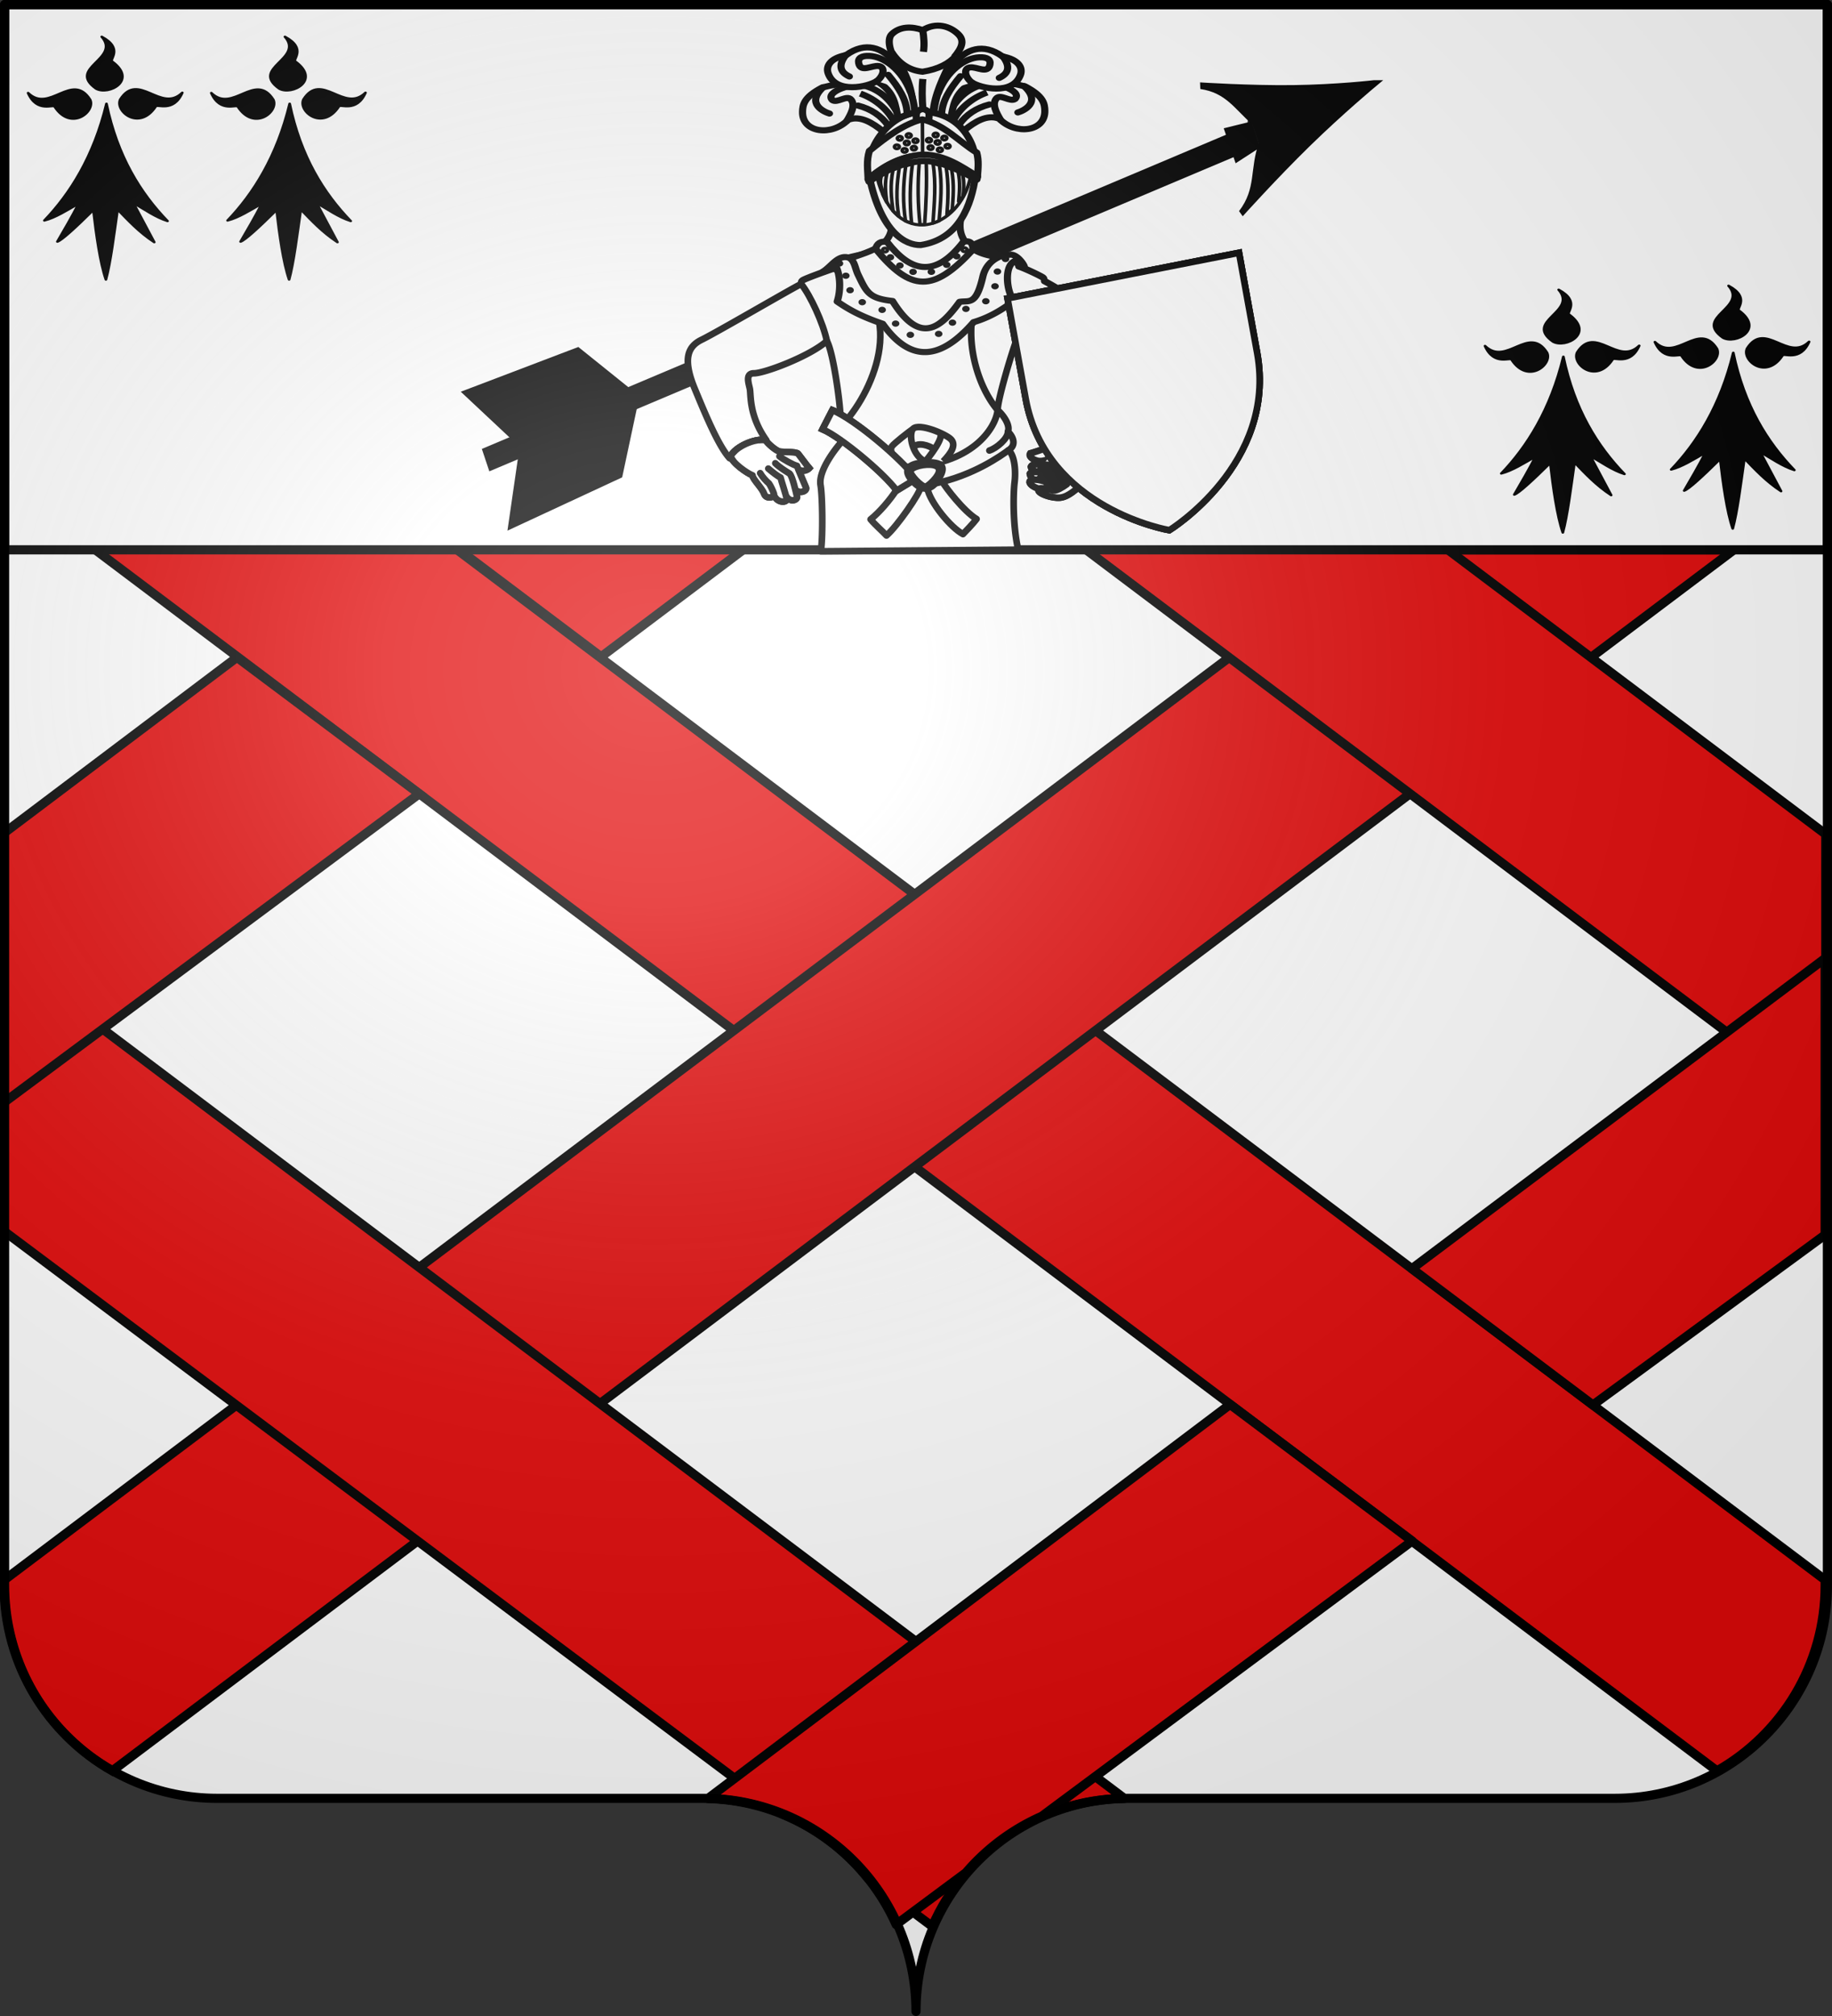
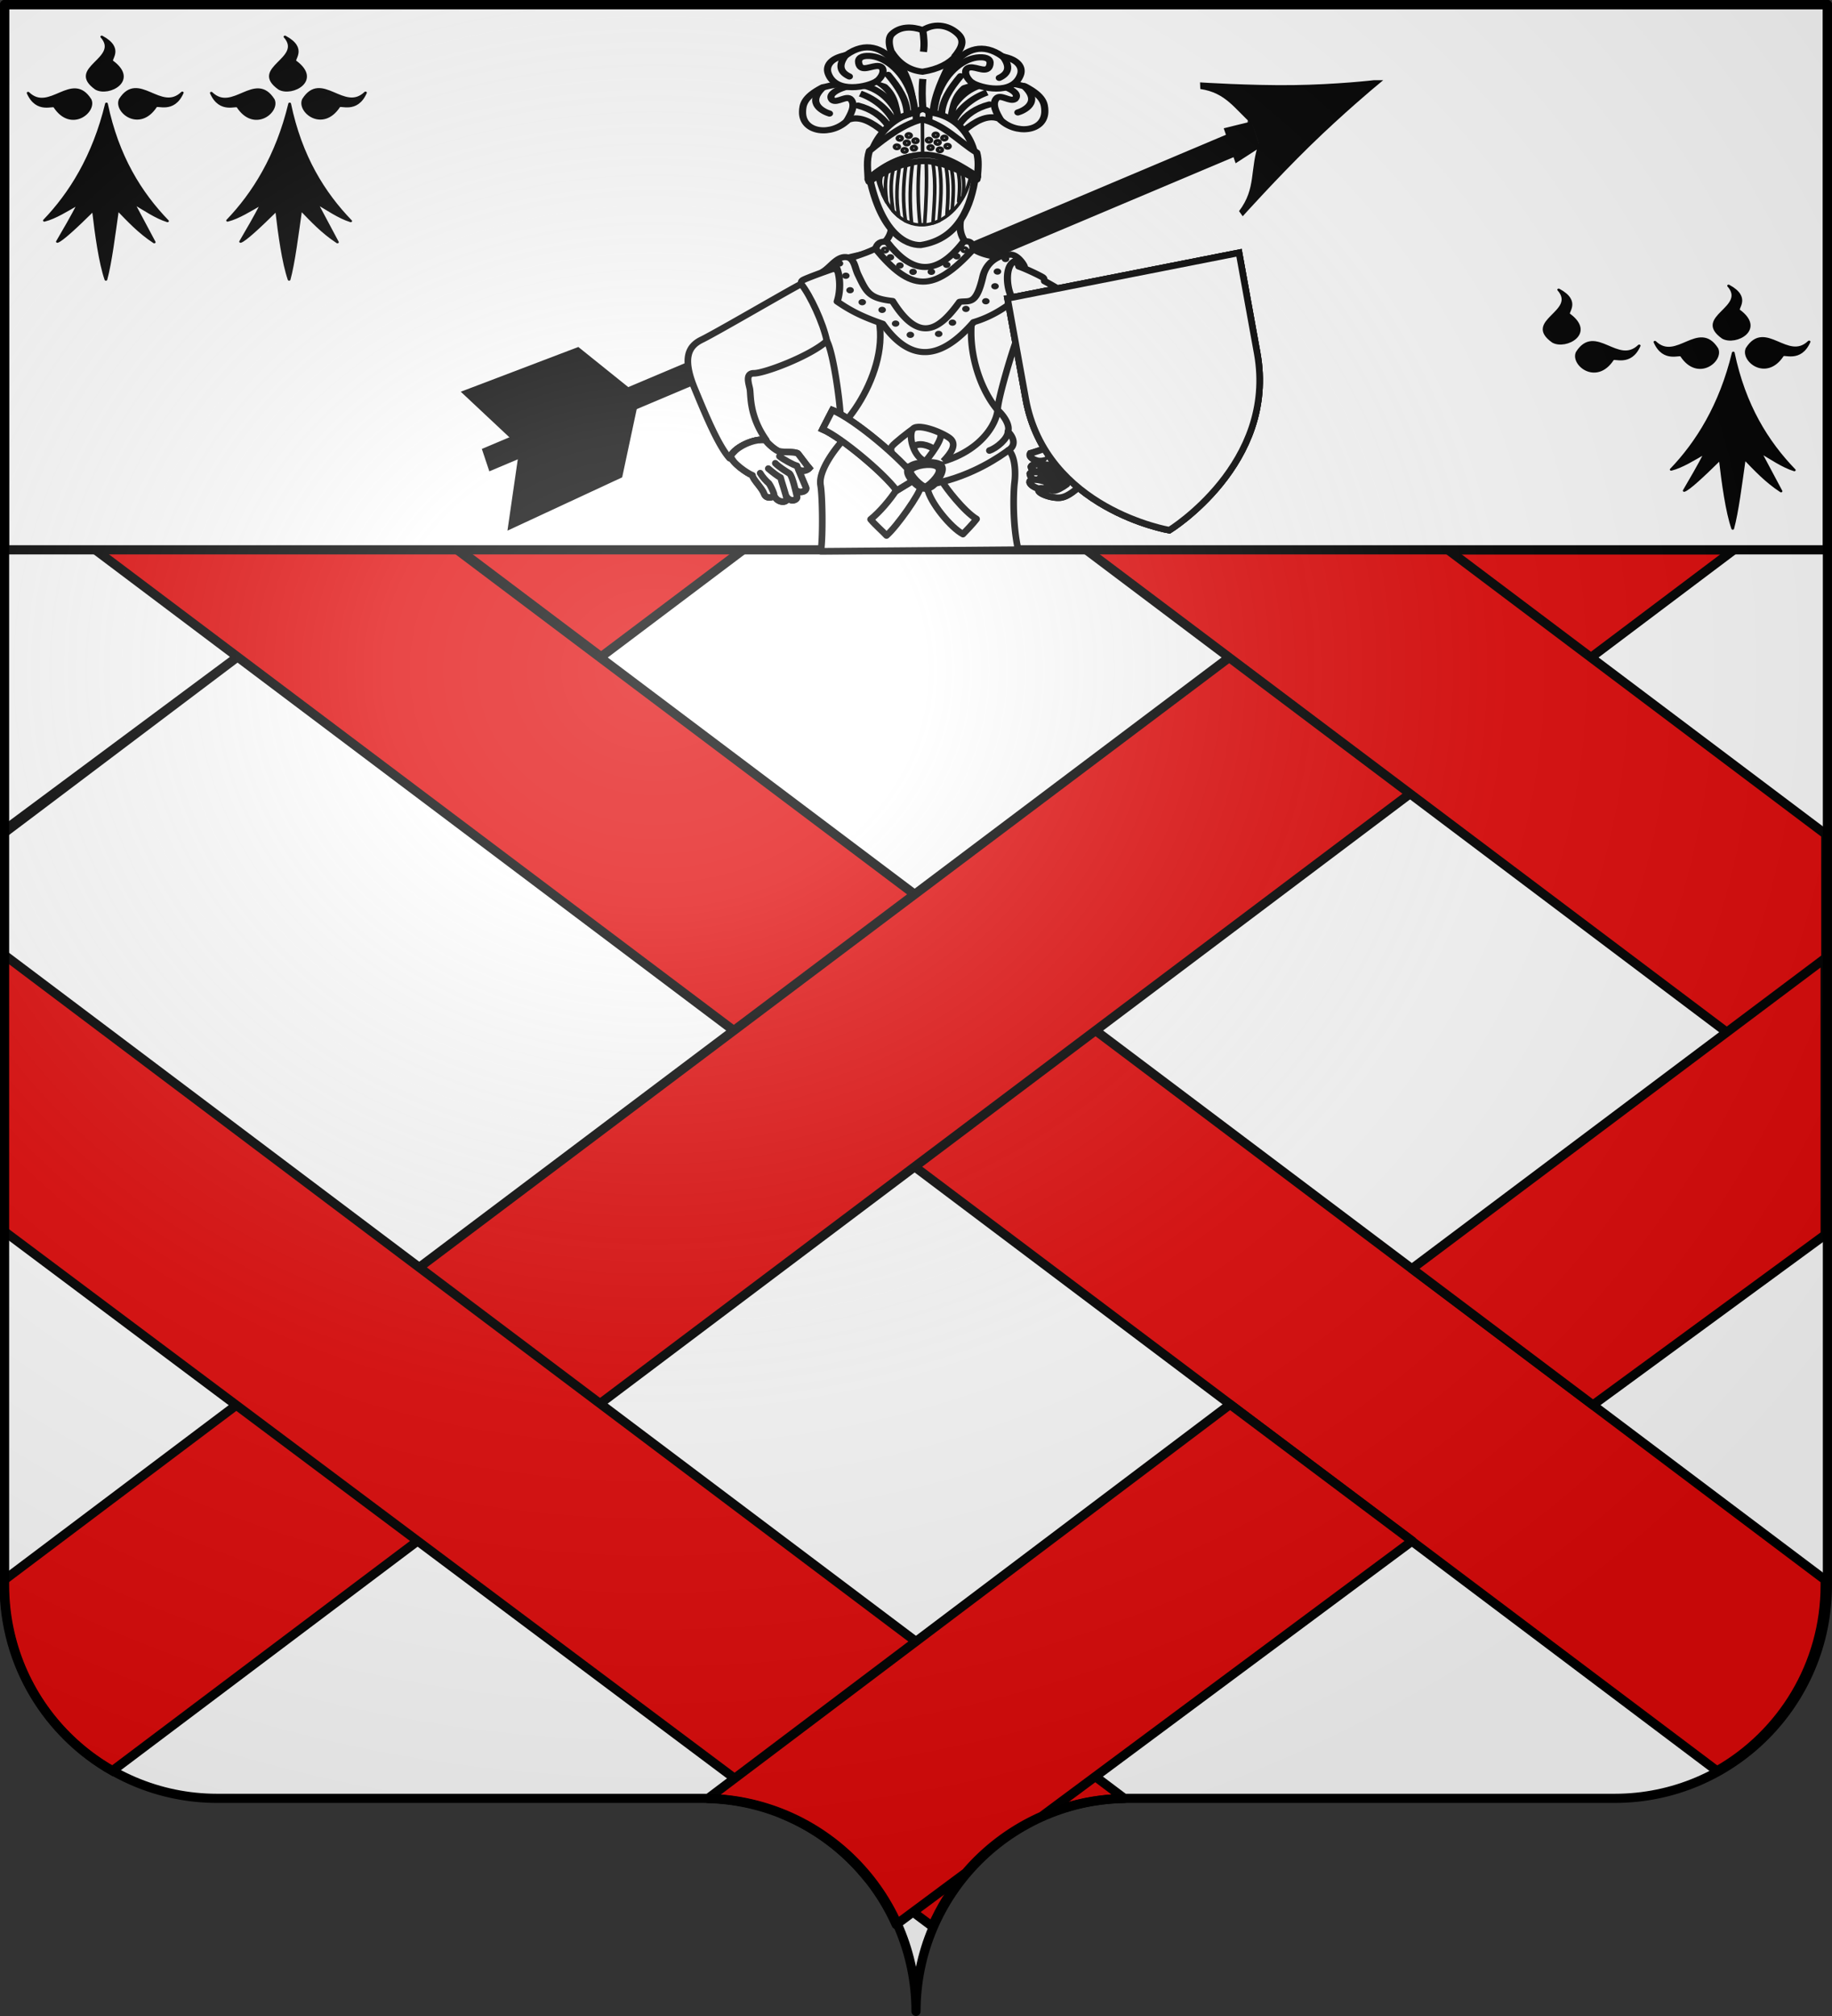
<svg xmlns="http://www.w3.org/2000/svg" xmlns:xlink="http://www.w3.org/1999/xlink" width="600.003" height="660" version="1.0">
  <rect width="100%" height="100%" fill="#333333" stroke="none" />
  <defs>
    <linearGradient id="a">
      <stop offset="0" style="stop-color:white;stop-opacity:.314" />
      <stop offset=".19" style="stop-color:white;stop-opacity:.251" />
      <stop offset=".6" style="stop-color:#6b6b6b;stop-opacity:.125" />
      <stop offset="1" style="stop-color:black;stop-opacity:.125" />
    </linearGradient>
    <linearGradient id="d">
      <stop offset="0" style="stop-color:white;stop-opacity:1" />
      <stop offset=".229" style="stop-color:white;stop-opacity:1" />
      <stop offset="1" style="stop-color:black;stop-opacity:1" />
    </linearGradient>
    <linearGradient id="e">
      <stop offset="0" style="stop-color:#fd0000;stop-opacity:1" />
      <stop offset=".5" style="stop-color:#e77275;stop-opacity:.659" />
      <stop offset="1" style="stop-color:black;stop-opacity:.323" />
    </linearGradient>
    <linearGradient id="b">
      <stop offset="0" style="stop-color:#fd0000;stop-opacity:1" />
      <stop offset=".5" style="stop-color:#e77275;stop-opacity:.659" />
      <stop offset="1" style="stop-color:black;stop-opacity:.323" />
    </linearGradient>
    <linearGradient id="c">
      <stop offset="0" style="stop-color:white;stop-opacity:0" />
      <stop offset="1" style="stop-color:black;stop-opacity:.646" />
    </linearGradient>
    <radialGradient xlink:href="#a" id="i" cx="285.186" cy="200.448" r="300" fx="285.186" fy="200.448" gradientTransform="matrix(1.551 0 0 1.35 -152.894 151.099)" gradientUnits="userSpaceOnUse" />
  </defs>
  <g style="display:inline">
    <g style="fill:#fff">
      <g style="fill:#fff;stroke:none;display:inline">
        <path d="M375 860.862c0-38.504 31.203-69.753 69.65-69.753h159.2c38.447 0 69.65-31.25 69.65-69.754V203.862h-597v517.493c0 38.504 31.203 69.754 69.65 69.754h159.2c38.447 0 69.65 31.25 69.65 69.753z" style="fill:#fff;fill-opacity:1;fill-rule:nonzero;stroke:none;stroke-width:3;stroke-linecap:round;stroke-linejoin:round;stroke-miterlimit:4;stroke-dasharray:none;stroke-dashoffset:0;stroke-opacity:1;display:inline" transform="translate(-75 -202.362)" />
      </g>
    </g>
    <g style="fill:#000;stroke:#000;stroke-width:3;stroke-opacity:1">
      <path d="M1033.194 179.801h118.61L1600.56 517.25V519c0 26.055-14.315 48.775-35.47 60.75l-531.896-399.949z" style="fill:#e20909;fill-opacity:1;fill-rule:nonzero;stroke:#000;stroke-width:3;stroke-linecap:round;stroke-linejoin:round;stroke-miterlimit:4;stroke-dasharray:none;stroke-dashoffset:0;stroke-opacity:1;display:inline" transform="matrix(.999 0 0 1 -1001.2 0)" />
      <path d="m1452.06 180-204.282 153.625-210.906 158.594-33.313 25.062V519c0 26.055 14.315 48.775 35.47 60.75l42.218-31.75 285.094-214.375L1570.653 180H1452.06z" style="fill:#e20909;fill-opacity:1;fill-rule:evenodd;stroke:#000;stroke-width:3;stroke-linecap:butt;stroke-linejoin:miter;stroke-miterlimit:4;stroke-dasharray:none;stroke-opacity:1;display:inline" transform="matrix(.999 0 0 1 -1001.2 0)" />
      <path d="m1358.034 179.801 242.723 182.53v-89.206L1476.643 179.8h-118.61z" style="fill:#e20909;fill-opacity:1;fill-rule:evenodd;stroke:#000;stroke-width:3;stroke-linecap:butt;stroke-linejoin:miter;stroke-miterlimit:4;stroke-dasharray:none;stroke-opacity:1;display:inline" transform="matrix(.999 0 0 1 -1001.2 0)" />
      <path d="M1003.56 312.594v90.5l255.062 190.781c11.098 4.525 20.774 11.836 28.156 21.063l21.063 15.75c10.623-24.412 34.78-41.546 62.969-41.907l-367.25-276.187z" style="fill:#e20909;fill-opacity:1;fill-rule:nonzero;stroke:#000;stroke-width:3;stroke-linecap:round;stroke-linejoin:round;stroke-miterlimit:4;stroke-dasharray:none;stroke-dashoffset:0;stroke-opacity:1;display:inline" transform="matrix(.999 0 0 1 -1001.2 0)" />
-       <path d="m1152.46 179.801 46.812 35.217 46.719-35.146.093-.07h-93.624zm-72.58 35.405-66.981 50.461-8.85 6.658-.688.517v88.195L1139.64 259.88l-59.758-44.674z" style="fill:#e20909;fill-opacity:1;fill-rule:evenodd;stroke:#000;stroke-width:3;stroke-linecap:butt;stroke-linejoin:miter;stroke-miterlimit:4;stroke-dasharray:none;stroke-opacity:1;display:inline" transform="matrix(.999 0 0 1 -1001.2 0)" />
+       <path d="m1152.46 179.801 46.812 35.217 46.719-35.146.093-.07h-93.624zm-72.58 35.405-66.981 50.461-8.85 6.658-.688.517v88.195l-59.758-44.674z" style="fill:#e20909;fill-opacity:1;fill-rule:evenodd;stroke:#000;stroke-width:3;stroke-linecap:butt;stroke-linejoin:miter;stroke-miterlimit:4;stroke-dasharray:none;stroke-opacity:1;display:inline" transform="matrix(.999 0 0 1 -1001.2 0)" />
      <path d="m1600.56 313.75-135.47 101.594 59.345 44.625 76.125-55.719v-90.5zm-195.094 146.031-171.188 129.031c27.53.73 51.081 17.453 61.72 41.25l22.874-16.968a69.927 69.927 0 0 1 24.875-18.469l121.406-90.125-59.687-44.719z" style="fill:#e20909;fill-opacity:1;fill-rule:nonzero;stroke:#000;stroke-width:3;stroke-linecap:round;stroke-linejoin:round;stroke-miterlimit:4;stroke-dasharray:none;stroke-dashoffset:0;stroke-opacity:1;display:inline" transform="matrix(.999 0 0 1 -1001.2 0)" />
    </g>
  </g>
  <g style="display:inline" transform="translate(-2.06)">
    <path d="M87.929 188.826v178.5h597v-178.5h-597z" style="fill:#fff;fill-opacity:1;fill-rule:nonzero;stroke:#000;stroke-width:3;stroke-linecap:round;stroke-linejoin:round;stroke-miterlimit:4;stroke-dasharray:none;stroke-dashoffset:0;stroke-opacity:1;display:inline" transform="translate(-84.37 -187.326)" />
    <g style="display:inline">
      <g id="f" style="fill:#000;fill-opacity:1">
        <path d="M377.128 135.622c-14.101 70.111-40.388 119.752-68.944 155.439 11.87-3.562 25.215-13.69 38.117-22.55-7.89 18.385-15.78 34.445-23.671 50.668 4.71-1.748 19.66-18.122 39.965-42.146 3.183 33.027 7.487 70.222 13.917 92.616 5.119-22.358 8.906-59.364 12.969-93.342 12.241 15.194 24.13 30.565 40.692 43.598l-23.253-52.318c12.007 8.398 25.275 19.515 38.007 24.2-30.189-37.467-55.61-86.046-67.799-156.165zM319.723 139.698c-1.296-4.078-19.538 8.975-29.595-18.388 23.992 27.584 48.78-29.041 68.834 8.941 6.189 15.671-20.922 42.86-39.239 9.447z" style="fill:#000;fill-opacity:1;fill-rule:evenodd;stroke:#000;stroke-width:3;stroke-linecap:round;stroke-linejoin:round;stroke-miterlimit:4;stroke-dasharray:none;stroke-opacity:1" transform="matrix(.295 0 0 .246 -74.324 .596)" />
        <path d="M431.716 139.348c1.296-4.078 19.537 8.975 29.595-18.387-23.992 27.584-48.78-29.042-68.834 8.94-6.189 15.671 20.922 42.861 39.239 9.447zM383.382 79.375c-3.697-2.154 13.021-17.11-11.488-32.894 21.686 29.431-38.984 41.27-6.29 69.127 13.943 9.458 46.392-11.069 17.778-36.233z" style="display:inline;fill:#000;fill-opacity:1;fill-rule:evenodd;stroke:#000;stroke-width:3;stroke-linecap:round;stroke-linejoin:round;stroke-miterlimit:4;stroke-dasharray:none;stroke-opacity:1" transform="matrix(.295 0 0 .246 -74.324 .596)" />
      </g>
    </g>
    <use xlink:href="#f" width="100%" height="100%" transform="translate(60)" />
    <g style="display:inline">
      <g style="fill:#000;fill-opacity:1">
        <path d="M377.128 135.622c-14.101 70.111-40.388 119.752-68.944 155.439 11.87-3.562 25.215-13.69 38.117-22.55-7.89 18.385-15.78 34.445-23.671 50.668 4.71-1.748 19.66-18.122 39.965-42.146 3.183 33.027 7.487 70.222 13.917 92.616 5.119-22.358 8.906-59.364 12.969-93.342 12.241 15.194 24.13 30.565 40.692 43.598l-23.253-52.318c12.007 8.398 25.275 19.515 38.007 24.2-30.189-37.467-55.61-86.046-67.799-156.165zM319.723 139.698c-1.296-4.078-19.538 8.975-29.595-18.388 23.992 27.584 48.78-29.041 68.834 8.941 6.189 15.671-20.922 42.86-39.239 9.447z" style="fill:#000;fill-opacity:1;fill-rule:evenodd;stroke:#000;stroke-width:3;stroke-linecap:round;stroke-linejoin:round;stroke-miterlimit:4;stroke-dasharray:none;stroke-opacity:1" transform="matrix(.295 0 0 .246 458.477 82.123)" />
        <path d="M431.716 139.348c1.296-4.078 19.537 8.975 29.595-18.387-23.992 27.584-48.78-29.042-68.834 8.94-6.189 15.671 20.922 42.861 39.239 9.447zM383.382 79.375c-3.697-2.154 13.021-17.11-11.488-32.894 21.686 29.431-38.984 41.27-6.29 69.127 13.943 9.458 46.392-11.069 17.778-36.233z" style="display:inline;fill:#000;fill-opacity:1;fill-rule:evenodd;stroke:#000;stroke-width:3;stroke-linecap:round;stroke-linejoin:round;stroke-miterlimit:4;stroke-dasharray:none;stroke-opacity:1" transform="matrix(.295 0 0 .246 458.477 82.123)" />
      </g>
    </g>
    <g style="display:inline">
      <g style="fill:#000;fill-opacity:1">
-         <path d="M377.128 135.622c-14.101 70.111-40.388 119.752-68.944 155.439 11.87-3.562 25.215-13.69 38.117-22.55-7.89 18.385-15.78 34.445-23.671 50.668 4.71-1.748 19.66-18.122 39.965-42.146 3.183 33.027 7.487 70.222 13.917 92.616 5.119-22.358 8.906-59.364 12.969-93.342 12.241 15.194 24.13 30.565 40.692 43.598l-23.253-52.318c12.007 8.398 25.275 19.515 38.007 24.2-30.189-37.467-55.61-86.046-67.799-156.165zM319.723 139.698c-1.296-4.078-19.538 8.975-29.595-18.388 23.992 27.584 48.78-29.041 68.834 8.941 6.189 15.671-20.922 42.86-39.239 9.447z" style="fill:#000;fill-opacity:1;fill-rule:evenodd;stroke:#000;stroke-width:3;stroke-linecap:round;stroke-linejoin:round;stroke-miterlimit:4;stroke-dasharray:none;stroke-opacity:1" transform="matrix(.295 0 0 .246 402.831 83.417)" />
        <path d="M431.716 139.348c1.296-4.078 19.537 8.975 29.595-18.387-23.992 27.584-48.78-29.042-68.834 8.94-6.189 15.671 20.922 42.861 39.239 9.447zM383.382 79.375c-3.697-2.154 13.021-17.11-11.488-32.894 21.686 29.431-38.984 41.27-6.29 69.127 13.943 9.458 46.392-11.069 17.778-36.233z" style="display:inline;fill:#000;fill-opacity:1;fill-rule:evenodd;stroke:#000;stroke-width:3;stroke-linecap:round;stroke-linejoin:round;stroke-miterlimit:4;stroke-dasharray:none;stroke-opacity:1" transform="matrix(.295 0 0 .246 402.831 83.417)" />
      </g>
    </g>
    <g style="fill:#000">
      <g style="display:inline;fill:#000">
        <g style="fill:#000">
          <g style="display:inline;fill:#000">
            <g style="fill:#000" transform="matrix(.214 .66 -.476 .195 400.542 -159.66)">
              <path d="M278.385 16.808s-4.776 23.448-12.342 49.962c-7.566 26.514-17.921 56.094-17.921 56.094 6.526-15.469 15.533-17.622 25.884-25.628l5.145-.099.179-.003 5.144-.1c9.55 10.948 19.757 10.474 26.957 26.298 0 0-10.506-28.175-18.768-54.806-8.262-26.632-14.278-51.718-14.278-51.718z" style="fill:#000;fill-rule:evenodd;stroke:#000;stroke-width:3.164;stroke-linecap:butt;stroke-linejoin:miter;stroke-miterlimit:4;stroke-dasharray:none;stroke-opacity:1" />
              <path d="m278.664 25.969.652 71.162" style="fill:#000;fill-rule:evenodd;stroke:#000;stroke-width:2.109;stroke-linecap:butt;stroke-linejoin:miter;stroke-miterlimit:4;stroke-dasharray:none;stroke-opacity:1" />
              <rect width="14.984" height="3.123" x="270.208" y="102.496" ry="1.562" style="opacity:.9;fill:#000;fill-opacity:1;stroke:#000;stroke-width:2.109;stroke-miterlimit:4;stroke-dasharray:none;stroke-opacity:1" transform="rotate(-1.105) skewX(-.172)" />
              <path d="m274.386 100.342-1.64 15.03 13.877-.267-2.096-14.808-10.14.045z" style="fill:#000;fill-rule:evenodd;stroke:#000;stroke-width:3.164;stroke-linecap:butt;stroke-linejoin:miter;stroke-miterlimit:4;stroke-dasharray:none;stroke-opacity:1" />
            </g>
            <path d="M-614.179 273.951h487.421v7.594h-487.421z" style="display:inline;fill:#000;fill-opacity:1;fill-rule:evenodd;stroke:#000;stroke-width:3;stroke-miterlimit:4;stroke-dasharray:none;stroke-dashoffset:0;stroke-opacity:1" transform="matrix(.5 -.211 .232 .693 404.499 -171.75)" />
            <g style="fill:#000;fill-opacity:1">
              <g style="fill:#000;fill-opacity:1;stroke:#000;stroke-width:3">
                <path d="m272.405 594.687-25.772 18.148 1.922-72.41 23.842-19.814.007 74.076zM283.35 594.315l25.771 18.148-1.922-72.41-23.842-19.814-.007 74.076z" style="display:inline;fill:#000;fill-opacity:1;fill-rule:evenodd;stroke:#000;stroke-width:3;stroke-linecap:butt;stroke-linejoin:miter;stroke-opacity:1" transform="matrix(.23 .694 -.5 .211 404.499 -171.75)" />
                <path d="M277.76 519.846v90.463" style="fill:#000;fill-opacity:1;fill-rule:evenodd;stroke:#000;stroke-width:3;stroke-linecap:butt;stroke-linejoin:miter;stroke-opacity:1" transform="matrix(.23 .694 -.5 .211 404.499 -171.75)" />
              </g>
              <g style="fill:#000;fill-opacity:1">
                <path d="m266.93 534.498-14.015 10.193" style="fill:#000;fill-opacity:1;fill-rule:evenodd;stroke:#000;stroke-width:1px;stroke-linecap:butt;stroke-linejoin:miter;stroke-opacity:1" transform="matrix(.23 .694 -.5 .211 404.499 -171.75)" />
                <path d="m266.68 544.446-14.015 10.193M266.293 555.521l-14.015 10.193M266.293 566.351l-14.015 10.193M266.293 575.907 252.278 586.1M266.293 586.1l-14.015 10.193" style="display:inline;fill:#000;fill-opacity:1;fill-rule:evenodd;stroke:#000;stroke-width:1px;stroke-linecap:butt;stroke-linejoin:miter;stroke-opacity:1" transform="matrix(.23 .694 -.5 .211 404.499 -171.75)" />
              </g>
              <g style="display:inline;fill:#000;fill-opacity:1">
                <path d="m266.93 534.498-14.015 10.193" style="fill:#000;fill-opacity:1;fill-rule:evenodd;stroke:#000;stroke-width:1px;stroke-linecap:butt;stroke-linejoin:miter;stroke-opacity:1" transform="matrix(-.23 -.694 -.5 .211 532.21 214.07)" />
                <path d="m266.68 544.446-14.015 10.193M266.293 555.521l-14.015 10.193M266.293 566.351l-14.015 10.193M266.293 575.907 252.278 586.1M266.293 586.1l-14.015 10.193" style="display:inline;fill:#000;fill-opacity:1;fill-rule:evenodd;stroke:#000;stroke-width:1px;stroke-linecap:butt;stroke-linejoin:miter;stroke-opacity:1" transform="matrix(-.23 -.694 -.5 .211 532.21 214.07)" />
              </g>
            </g>
          </g>
        </g>
      </g>
    </g>
    <path d="M1335.497 454.797c-2.192 1.025-5.04 1.902-6.046 2.181-.463.704.306 1.677 2.014 2.197 1.708.518 3.791-.496 4.64-1.198" style="display:inline;fill:#fff;fill-opacity:1;fill-rule:nonzero;stroke:#000;stroke-width:2;stroke-miterlimit:4;stroke-dasharray:none;stroke-opacity:1" transform="matrix(1.087 0 0 1.078 -1105.652 -344.195)" />
    <path d="M1335.497 454.797c-2.192 1.025-5.04 1.902-6.046 2.181-.463.704.306 1.677 2.014 2.197 1.708.518 3.791-.496 4.64-1.198" style="display:inline;fill:#fff;stroke:#000;stroke-width:2;stroke-linecap:round;stroke-linejoin:round;stroke-miterlimit:4;stroke-dasharray:none;stroke-opacity:1" transform="matrix(1.087 0 0 1.078 -1105.652 -344.195)" />
    <path d="M1310.881 365.73c0-.413-.368-.746-.82-.746-.453 0-.82.333-.82.747 0 .412.367.745.82.745.452 0 .82-.333.82-.745M1306.867 365.352c0-.412-.366-.747-.818-.747-.454 0-.82.335-.82.747 0 .414.366.748.82.748.452 0 .818-.334.818-.748M1302.856 365.11c0-.413-.367-.747-.82-.747-.453 0-.82.334-.82.747 0 .412.367.747.82.747.453 0 .82-.335.82-.747M1285.17 365.73c0-.413.365-.746.817-.746.454 0 .822.333.822.747 0 .412-.368.745-.822.745-.452 0-.818-.333-.818-.745M1289.183 365.352c0-.412.366-.747.817-.747.453 0 .821.335.821.747 0 .414-.368.748-.821.748-.45 0-.817-.334-.817-.748M1293.194 365.11c0-.413.364-.747.818-.747.454 0 .82.334.82.747 0 .412-.366.747-.82.747-.454 0-.818-.335-.818-.747M1299.233 355.959c0-.61-.542-1.102-1.21-1.102-.667 0-1.209.492-1.209 1.102 0 .61.542 1.103 1.208 1.103.669 0 1.21-.494 1.21-1.103" style="display:inline;fill:#fff;fill-opacity:1;fill-rule:nonzero;stroke:#000;stroke-width:1;stroke-miterlimit:4;stroke-dasharray:none;stroke-opacity:1" transform="matrix(1.087 0 0 1.078 -1105.652 -344.195)" />
    <path d="M1299.233 352.14c0-.61-.542-1.104-1.21-1.104-.667 0-1.209.494-1.209 1.103 0 .61.542 1.103 1.208 1.103.669 0 1.21-.494 1.21-1.103" style="display:inline;fill:#fff;fill-opacity:1;fill-rule:nonzero;stroke:#000;stroke-width:2;stroke-miterlimit:4;stroke-dasharray:none;stroke-opacity:1" transform="matrix(1.087 0 0 1.078 -1105.652 -344.195)" />
    <path d="M1312.353 400.231c0-.878-.779-1.589-1.743-1.589-.962 0-1.741.71-1.741 1.59 0 .877.779 1.587 1.741 1.587.964 0 1.743-.71 1.743-1.588zm-5.83 3.934c0-.879-.778-1.59-1.742-1.59-.962 0-1.742.711-1.742 1.59 0 .877.78 1.589 1.742 1.589.964 0 1.743-.712 1.743-1.59zm-23.326-4.387c0-.88.781-1.59 1.744-1.59.962 0 1.743.71 1.743 1.59 0 .877-.781 1.587-1.743 1.587-.963 0-1.744-.71-1.744-1.587zm5.832 3.933c0-.879.779-1.589 1.741-1.589.962 0 1.742.71 1.742 1.59 0 .876-.78 1.587-1.742 1.587s-1.741-.71-1.741-1.588zm9.743 1.897c0-.879-.78-1.589-1.743-1.589-.962 0-1.742.71-1.742 1.59 0 .876.78 1.588 1.742 1.588.964 0 1.743-.712 1.743-1.589z" style="display:inline;fill:#fff;stroke:#000;stroke-width:1;stroke-linecap:butt;stroke-linejoin:miter;stroke-miterlimit:4;stroke-dasharray:none;stroke-opacity:1" transform="matrix(1.087 0 0 1.078 -1105.652 -344.195)" />
    <path d="M1298.023 383.42c-1.967 0-2.319-.733-2.926-.991.607-.259 1.455-1.437 1.738-1.697.162.148.769.334 1.188.334.42 0 1.027-.186 1.19-.334.282.26 1.132 1.438 1.738 1.697-.606.258-.962.99-2.928.99" style="display:inline;fill:#fff;fill-opacity:1;fill-rule:nonzero;stroke:#000;stroke-width:1;stroke-miterlimit:4;stroke-dasharray:none;stroke-opacity:1" transform="matrix(1.087 0 0 1.078 -1105.652 -344.195)" />
    <path d="M1298.023 383.42c-1.967 0-2.319-.733-2.926-.991.607-.259 1.455-1.437 1.738-1.697.162.148.769.334 1.188.334.42 0 1.027-.186 1.19-.334.282.26 1.132 1.438 1.738 1.697-.606.258-.962.99-2.928.99zm-25.622 69.568c-2.175-1.54-4.115-2.737-5.517-3.332l2.971-5.814a23.55 23.55 0 0 1 2.384 1.198c-.166-4.053-2.1-18.63-4.046-22.197-4.994 4.554-18.73 9.814-21.96 9.814-2.709 0-1.595 3.037-1.26 4.682.386 1.9-.298 8.154 4.966 15.629-3.396-.775-10.038 2.251-11.043 5.49-3.472-3.834-7.569-13.96-10.482-21.026-3.868-9.384-1.984-13 2.083-14.988 4.392-2.149 26.739-15.31 29.947-16.914 0-.43-.112-.753.472-1.12.992-.622 7.356-2.917 9.33-3.584 0-1.032 2.255-2.6 3.774-3.067 2.152-.661 10.303-2.34 12.843-2.568 1.358-1.236 3.265-4.873 3.782-7.976 2.053 2.011 4.486 3.318 7.377 3.318 2.942 0 5.415-1.344 7.49-3.414l.001.003c.495 3.124 2.43 7.73 3.8 8.977 2.542.23 11.226 1.03 12.843 1.206 1.593.173 3.776 1.808 3.776 2.841 1.974.667 6.282 2.734 7.27 3.356.586.368.474.69.474 1.12 3.21 1.603 22.66 13.498 25.99 16.879 3.398 3.449 5.996 7.583 3.32 14.43-2.779 7.11-7.644 18.092-11.12 19.921-1.003-3.237-7.645-6.263-11.042-5.49 2.78-6.336 6.023-13.727 6.41-15.627.334-1.647.146-4.966-2.703-5.773-2.24-.633-16.91-5.771-18.996-6.969-1.59 4.134-5.891 18.633-5.891 21.826 2.05 1.87 3.801 4.742 3.101 6.567 1.25 1.14 2.9 3.872.199 5.606 1.901 1.732 2.2 6.523 1.801 9.805-.401 3.283-.6 13.04 1.1 20.427l-59.454.49c.654-4.883.464-16.803-.097-20.067-.794-4.61 5.057-11.75 6.345-13.197a1.571 1.571 0 0 1-.248-.462h.01zm51.57-54.544c-17.774 8.44-13.6 34.317-4.326 45.375" style="display:inline;fill:#fff;stroke:#000;stroke-width:2;stroke-linecap:butt;stroke-linejoin:round;stroke-miterlimit:4;stroke-dasharray:none;stroke-opacity:1" transform="matrix(1.087 0 0 1.078 -1105.652 -344.195)" />
    <path d="M1319.645 443.82c-.502 5.365-7.701 16.989-28.272 17.308m31.373-10.742c0 2.105-3.369 4.985-5.592 5.731" style="display:inline;fill:#fff;stroke:#000;stroke-width:2;stroke-linecap:round;stroke-linejoin:round;stroke-miterlimit:4;stroke-dasharray:none;stroke-opacity:1" transform="matrix(1.087 0 0 1.078 -1105.652 -344.195)" />
    <path d="M1322.945 455.992c-2.122 1.583-10.688 7.784-22.291 10.149m2.347-.539c.935 1.706 6.434 8.96 10.294 11.308-.936 1.28-3.276 3.735-4.096 4.586-3.627-1.919-9.908-9.592-10.728-13.857m-9.344.487c-1.755 2.771-5.073 6.759-7.766 8.892 1.521 1.812 3.743 3.731 4.797 4.905 3.157-2.773 10.151-12.817 10.267-14.735m.375-6.485c2.457-2.774 7.019-8.85 5.38-10.024m1.053 8.736c2.34-2.453 4.329-5.217 1.99-7.031-2.34-1.812-10.295-5.013-11.347-2.454-1.051 2.561.621 8.212 4.011 9.492m-3.54-10.024c-1.639 1.174-5.85 4.48-6.552 5.44-.703.958-.03 2.69 1.14 3.864m11.708-2.92c-1.637-1.28-5.245-2.332-6.297-.626m-1.463 7.946c0 .818.538.985.962 2.035M1270.246 400.826c22.656 9.949 13.25 34.884 3.979 45.942" style="display:inline;fill:#fff;stroke:#000;stroke-width:2;stroke-linecap:butt;stroke-linejoin:round;stroke-miterlimit:4;stroke-dasharray:none;stroke-opacity:1" transform="matrix(1.087 0 0 1.078 -1105.652 -344.195)" />
    <path d="M1268.193 422.843c-1.135-5.478-4.971-13.827-7.749-17.313m48.87-9.431c-2.227 5.367-17.283 8.55-22.45-.908m21.039-1.129c-4.14 3.575-14.347 5.077-19.73-.543m18.529-2.16c-4.264 2.803-12.268 3.767-17.237-.318" style="display:inline;fill:#fff;stroke:#000;stroke-width:2;stroke-linecap:round;stroke-linejoin:round;stroke-miterlimit:4;stroke-dasharray:none;stroke-opacity:1" transform="matrix(1.087 0 0 1.078 -1105.652 -344.195)" />
    <path d="M1303.324 388.912c0 2.529 2.405 9.01 3.356 10.02m-6.529-8.644c.389 2.816 1.766 8.138 2.892 10.253m-5.02-10.008c0 1.684.365 9.3.649 10.694m-4.072-11.343c.263 1.741.467 8.431-.764 10.767m-1.645-12.106c0 1.877-.8 8.001-2.394 10.096" style="display:inline;fill:#fff;stroke:#000;stroke-width:2;stroke-linecap:round;stroke-linejoin:round;stroke-miterlimit:4;stroke-dasharray:none;stroke-opacity:1" transform="matrix(1.087 0 0 1.078 -1105.652 -344.195)" />
    <path d="m1295.07 464.683-5.84 3.58c-4.113-5.583-17.062-16.365-22.346-18.607l2.971-5.814c6.924 2.939 20.723 14.748 25.214 20.841" style="display:inline;fill:#fff;fill-opacity:1;fill-rule:nonzero;stroke:#000;stroke-width:2;stroke-miterlimit:4;stroke-dasharray:none;stroke-opacity:1" transform="matrix(1.087 0 0 1.078 -1105.652 -344.195)" />
    <path d="m1295.07 464.683-5.84 3.58c-4.113-5.583-17.062-16.365-22.346-18.607l2.971-5.814c6.924 2.939 20.723 14.748 25.214 20.841z" style="display:inline;fill:#fff;stroke:#000;stroke-width:2;stroke-linecap:round;stroke-linejoin:miter;stroke-miterlimit:4;stroke-dasharray:none;stroke-opacity:1" transform="matrix(1.087 0 0 1.078 -1105.652 -344.195)" />
    <path d="M1298.374 459.714c-5.688.157-7.361 2.137-4.682 5.341 2.675 3.204 5.52 3.661 7.863.15 2.345-3.508 2.345-5.644-3.18-5.491M1329.244 465.6c.172-.423.661-.614 1.308-.649-.63-.327-1.1-1.012-1.21-1.777.211-.466 1.126-.58 2.222-.532-1.094-.465-1.786-.765-1.895-1.597.547-1.363 4.33-.496 5.874-.565 1.544-.07 3.409-1.347 4.24-4.02.833-2.671.92-4.998 1.58-6.178 3.108-.339 8.175 1.871 9.97 4.517-.77.705-1.532 2.583-1.818 4.25-.292 1.691-2.905 5.819-4.442 7.222-1.467 1.339-4.016 3.874-6.565 4.155-2.548.279-7-1.327-6.563-2.465a.479.479 0 0 1 .166-.218c-1.312-.422-2.769-1.177-2.867-2.143" style="display:inline;fill:#fff;fill-opacity:1;fill-rule:nonzero;stroke:#000;stroke-width:2;stroke-miterlimit:4;stroke-dasharray:none;stroke-opacity:1" transform="matrix(1.087 0 0 1.078 -1105.652 -344.195)" />
    <path d="M1351.339 454.792c-.772.704-1.536 2.587-1.824 4.258-.292 1.69-2.905 5.818-4.442 7.22-1.467 1.34-4.016 3.875-6.565 4.156-2.548.279-7-1.327-6.563-2.465.38-.991 3.547.16 4.474.301.927.14 2.774-.943 4.086-1.929m-8.387 1.416c-1.312-.422-2.776-1.183-2.874-2.149.462-1.13 3.164-.603 5.171.101 2.009.704 5.485-1.26 6.18-2.176m-10.04 1.426c-.63-.327-1.104-1.012-1.213-1.777.436-.965 3.873-.418 5.727-.067 1.853.351 3.575-.864 4.56-2.029m-8.062 1.566c-1.096-.465-1.789-.767-1.898-1.6.547-1.362 4.33-.495 5.874-.564 1.544-.07 3.409-1.347 4.24-4.02.833-2.675.92-5.004 1.584-6.183m10.032 4.605c-1.735-2.668-6.85-4.927-9.995-4.613" style="display:inline;fill:#fff;stroke:#000;stroke-width:2;stroke-linecap:round;stroke-linejoin:round;stroke-miterlimit:4;stroke-dasharray:none;stroke-opacity:1" transform="matrix(1.087 0 0 1.078 -1105.652 -344.195)" />
    <path d="M1249.69 452.93c.601 1.025 3.164 3.258 4.283 3.496 1.124.241 4.966-.017 5.544.663.463.542 2.509 3.428 3.365 4.392-.66.66-2.132 1.203-3.32.3l.01.029c.677 1.704 2.015 4.773 2.323 5.566.398 1.023-1.967 2.044-3.22.54v.001c.24.978.423 1.814.515 2.165.262 1.021-2.168 2.102-3.355-.358.132.492.227.893.253 1.139.122 1.064-2.795 1.347-3.832-1.205-.279.817-2.386 1.22-2.966-.42-.66-1.865-3.497-4.451-3.497-5.593-1.518-.542-6.26-3.82-6.598-5.864 1.588-2.895 7.286-5.396 10.496-4.85" style="display:inline;fill:#fff;fill-opacity:1;fill-rule:nonzero;stroke:#000;stroke-width:2;stroke-miterlimit:4;stroke-dasharray:none;stroke-opacity:1" transform="matrix(1.087 0 0 1.078 -1105.652 -344.195)" />
    <path d="M1250.543 461.6c1.187 1.023 2.839 2.347 3.696 2.708.131.78 1.718 5.412 1.848 6.555.122 1.065-2.797 1.347-3.833-1.206m-4.153-6.674c.727 1.264 1.914 2.528 2.64 3.129.461.66 1.188 2.165 1.518 3.188.33 1.023-2.31 1.805-2.97-.061-.66-1.865-3.497-4.452-3.497-5.593-1.519-.542-6.266-3.823-6.599-5.868m10.491-4.855c.595 1.023 3.168 3.263 4.289 3.503 1.124.241 4.966-.017 5.544.663.463.542 2.509 3.428 3.365 4.392-.66.66-2.132 1.203-3.32.3m-5.654-3.91c.99.84 4.158 2.646 5.28 2.887.197.782 2.308 5.595 2.706 6.618.397 1.023-1.967 2.044-3.221.54m-6.02-7.94c1.123 1.142 3.105 2.406 4.29 3.128.926.843 1.982 5.955 2.245 6.978.263 1.022-2.17 2.104-3.356-.36m-6.176-16.809c-3.226-.518-8.92 2.001-10.484 4.894" style="display:inline;fill:#fff;stroke:#000;stroke-width:2;stroke-linecap:round;stroke-linejoin:round;stroke-miterlimit:4;stroke-dasharray:none;stroke-opacity:1" transform="matrix(1.087 0 0 1.078 -1105.652 -344.195)" />
    <path d="M1338.592 466.859c.875-.486 1.845-1.029 2.157-1.206 1.312-.744 9.79-10.19 9.79-10.907 0-.278-8.514-4.102-8.719-3.916-.1.091-.48 1.495-.846 3.12-1.126 5.004-2.962 7.042-6.343 7.042-1.3 0-1.782.141-2.053.603-.318.542-.178.624 1.39.813 1.403.17 2.04.075 3.251-.485.829-.383 1.61-.842 1.736-1.021.126-.18.513-.226.86-.104.556.194.48.36-.628 1.37-1.095.998-1.556 1.178-3.506 1.366-1.235.12-2.546.373-2.915.565-.602.312-.536.388.659.747 1.857.559 3.921.22 5.724-.938 1.795-1.153 1.869-1.17 1.869-.416 0 .973-2.823 2.409-6.171 3.137l-1.058.23 1.058.428c1.517.612 1.964.561 3.745-.428zM1300.304 465.197c2.246-2.434 2.273-4.135.073-4.639-2.472-.565-6.739.516-7.005 1.776-.226 1.07 3.268 4.764 4.508 4.764.368 0 1.46-.856 2.424-1.901h0z" style="display:inline;opacity:1;fill:#fff;fill-opacity:1;fill-rule:nonzero;stroke:#000;stroke-width:2;stroke-linecap:round;stroke-linejoin:bevel;stroke-miterlimit:4;stroke-dasharray:none;stroke-dashoffset:0;stroke-opacity:1" transform="matrix(1.087 0 0 1.078 -1105.652 -344.195)" />
    <g style="display:inline;fill:#fff;stroke:#000;stroke-width:4.295;stroke-miterlimit:4;stroke-dasharray:none;stroke-opacity:1">
      <g style="fill:#fff;stroke:#000;stroke-width:4.295;stroke-miterlimit:4;stroke-dasharray:none;stroke-opacity:1" transform="matrix(.545 0 0 .466 -161.512 -149.5)">
        <path d="m856.886 558.128 49.405-31.643c-2.683-9.404-.703-23.85-.634-24.8-23.659-.278-32.963-14.724-26.722-32.639l-43.22 1.91c3.108 22.327-9.35 25.049-27.552 32.419-1.918.776 2.936-.259.902.65-2.134 14.404-1.952 19.082 1.654 22.134l46.167 31.969z" style="display:inline;fill:#fff;fill-opacity:1;fill-rule:evenodd;stroke:#000;stroke-width:4.295;stroke-linecap:round;stroke-linejoin:round;stroke-miterlimit:4;stroke-dasharray:none;stroke-opacity:1" />
        <path d="M794.624 511.705c1.934.423 6.89-6.386 8.047-3.39 2.355 6.099 2.864 16.121.565 24.337 7.144 5.774 14.181 10.367 27.298 15.61 17.539 28.846 35.616 24.483 54.696-1.125 9.836-3.41 17.6-9.055 24.716-15.441-4.447-1.976-8.136-28 2.592-28.096 7.122 12.817.81-5.043-5.682-3.82a45.138 45.138 0 0 0-4.477.748c-6.68 2.563-10.303 8.076-11.623 14.704-4.078 20.467-8.127 16.545-13.942 17.637-11.53 18.54-23.723 30.593-40.328-.598-14.025-1.87-15.534-5.921-20.55-18.166-2.039-4.624-2.002-10.174-5.673-12.223-6.485-2.548-10.481 6.297-15.64 9.823z" style="display:inline;fill:#fff;fill-opacity:1;fill-rule:evenodd;stroke:#000;stroke-width:4.295;stroke-linecap:round;stroke-linejoin:round;stroke-miterlimit:4;stroke-dasharray:none;stroke-opacity:1" />
        <path d="M826.307 495.633c.98-3.848 3.008-5.719 6.954-4.772 13.67 20.6 28.515 26.03 45.81-.136 4.69-1.403 5.73 1.804 5.727 5.454-23.795 30.271-37.114 29.864-58.49-.546z" style="display:inline;fill:#fff;fill-opacity:1;fill-rule:evenodd;stroke:#000;stroke-width:4.295;stroke-linecap:round;stroke-linejoin:round;stroke-miterlimit:4;stroke-dasharray:none;stroke-opacity:1" />
        <path d="M833.432 496.483c.001.483-.275.929-.722 1.17-.448.242-1 .242-1.447 0a1.336 1.336 0 0 1-.723-1.17c0-.482.275-.929.723-1.17.447-.241 1-.241 1.447 0 .447.241.723.688.722 1.17zM836.399 501.572c0 .396-.226.762-.593.96a1.26 1.26 0 0 1-1.188 0 1.096 1.096 0 0 1-.593-.96c0-.397.226-.763.593-.96a1.26 1.26 0 0 1 1.188 0c.367.197.593.563.593.96zM842.104 507.356c0 .396-.226.762-.593.96a1.26 1.26 0 0 1-1.188 0 1.096 1.096 0 0 1-.593-.96c0-.396.226-.762.593-.96a1.26 1.26 0 0 1 1.188 0c.367.198.593.564.593.96zM850 511.814c0 .396-.226.763-.593.96a1.26 1.26 0 0 1-1.188 0 1.096 1.096 0 0 1-.593-.96c0-.396.225-.762.593-.96a1.26 1.26 0 0 1 1.188 0c.367.198.593.564.593.96zM848.4 556.059c.001.396-.225.762-.592.96a1.26 1.26 0 0 1-1.188 0 1.096 1.096 0 0 1-.593-.96c0-.396.226-.762.593-.96a1.26 1.26 0 0 1 1.188 0c.367.198.593.564.593.96zM839.53 548.153c.001.396-.225.763-.592.96a1.26 1.26 0 0 1-1.188 0 1.096 1.096 0 0 1-.593-.96c0-.396.226-.762.593-.96a1.26 1.26 0 0 1 1.188 0c.367.198.593.564.593.96zM831.432 538.513c0 .396-.225.762-.593.96a1.26 1.26 0 0 1-1.187 0 1.096 1.096 0 0 1-.593-.96c0-.397.225-.763.593-.96a1.26 1.26 0 0 1 1.187 0c.368.197.594.563.593.96zM819.478 533.114c0 .396-.225.762-.593.96a1.26 1.26 0 0 1-1.188 0 1.096 1.096 0 0 1-.593-.96c0-.396.226-.763.593-.96a1.26 1.26 0 0 1 1.188 0c.367.197.594.564.593.96zM812.164 524.7c0 .396-.225.762-.593.96a1.26 1.26 0 0 1-1.187 0 1.096 1.096 0 0 1-.593-.96c-.001-.396.225-.762.593-.96a1.26 1.26 0 0 1 1.187 0c.368.198.594.564.593.96zM809.611 514.537c0 .396-.226.762-.593.96a1.26 1.26 0 0 1-1.188 0 1.096 1.096 0 0 1-.593-.96c0-.396.226-.762.593-.96a1.26 1.26 0 0 1 1.188 0c.367.198.593.564.593.96zM805.788 505.926c0 .397-.226.763-.593.96a1.26 1.26 0 0 1-1.188 0 1.096 1.096 0 0 1-.593-.96c0-.396.226-.762.593-.96a1.26 1.26 0 0 1 1.188 0c.367.198.593.564.593.96zM878.359 496.29c0 .483.275.93.722 1.17.448.242 1 .242 1.447 0 .448-.24.724-.687.723-1.17 0-.482-.275-.928-.722-1.17-.448-.241-1-.241-1.448 0a1.336 1.336 0 0 0-.722 1.17zM873.905 500.905c0 .396.225.762.593.96.367.198.82.198 1.187 0 .368-.198.594-.564.594-.96 0-.397-.226-.763-.594-.96a1.26 1.26 0 0 0-1.187 0 1.096 1.096 0 0 0-.593.96zM867.87 506.882c0 .396.226.762.594.96.367.198.82.198 1.187 0 .368-.198.594-.564.593-.96 0-.396-.225-.762-.593-.96a1.26 1.26 0 0 0-1.187 0 1.096 1.096 0 0 0-.593.96zM858.635 511.782c0 .396.226.762.593.96.368.199.82.199 1.188 0 .368-.198.594-.564.593-.96 0-.396-.225-.762-.593-.96a1.26 1.26 0 0 0-1.188 0 1.096 1.096 0 0 0-.593.96zM863.027 555.392c0 .396.226.762.593.96.368.198.82.198 1.188 0 .367-.198.594-.564.593-.96 0-.396-.226-.762-.593-.96a1.26 1.26 0 0 0-1.188 0 1.096 1.096 0 0 0-.593.96zM871.319 547.486c-.001.396.225.763.593.96.367.199.82.199 1.187 0 .368-.197.594-.564.593-.96 0-.396-.225-.762-.593-.96a1.26 1.26 0 0 0-1.187 0 1.096 1.096 0 0 0-.593.96zM879.417 537.846c0 .396.226.762.593.96.367.198.82.198 1.188 0 .367-.198.593-.564.593-.96 0-.397-.226-.763-.593-.96a1.26 1.26 0 0 0-1.188 0 1.096 1.096 0 0 0-.593.96zM891.371 532.447c0 .396.226.762.593.96.368.198.82.198 1.188 0 .367-.198.594-.564.593-.96 0-.396-.226-.763-.593-.96a1.26 1.26 0 0 0-1.188 0 1.096 1.096 0 0 0-.593.96zM896.883 521.931c0 .396.226.762.593.96.368.199.82.199 1.188 0 .368-.198.594-.564.593-.96 0-.396-.225-.762-.593-.96a1.26 1.26 0 0 0-1.188 0 1.096 1.096 0 0 0-.593.96zM898.346 511.599c0 .396.226.762.593.96.368.199.82.199 1.188 0 .367-.198.593-.564.593-.96s-.226-.762-.593-.96a1.26 1.26 0 0 0-1.188 0 1.096 1.096 0 0 0-.593.96zM903.19 502.786c-.001.396.225.762.592.96.368.198.82.198 1.188 0s.594-.564.593-.96c0-.396-.225-.762-.593-.96a1.26 1.26 0 0 0-1.188 0 1.096 1.096 0 0 0-.593.96z" style="display:inline;fill:#fff;fill-opacity:1;fill-rule:evenodd;stroke:#000;stroke-width:2.147;stroke-linecap:round;stroke-linejoin:round;stroke-miterlimit:4;stroke-dasharray:none;stroke-dashoffset:0;stroke-opacity:1" />
        <use xlink:href="#g" width="744.094" height="1052.362" style="display:inline;fill:#fff;stroke:#000;stroke-width:4.295;stroke-miterlimit:4;stroke-dasharray:none;stroke-opacity:1" transform="matrix(-1 0 0 1 1710.42 -.771)" />
        <g id="g" style="display:inline;fill:#fff;fill-opacity:1;stroke:#000;stroke-width:3.065;stroke-miterlimit:4;stroke-dasharray:none;stroke-opacity:1">
          <path d="M408.255 124.397c-5.536-14.846-16.506-20.837-33.413-15.508-7.901 4.864-8.353 8.696-8.417 12.206-.193 10.544 12.563 12.346 19.54 3.99 5.296-2.469 10.737 1.815 14.722 5.504" style="fill:#fff;fill-opacity:1;fill-rule:evenodd;stroke:#000;stroke-width:3.065;stroke-linecap:round;stroke-linejoin:round;stroke-miterlimit:4;stroke-dasharray:none;stroke-opacity:1" transform="translate(269.047 229.774) scale(1.401)" />
          <path d="M375.326 108.728c-7.799 8.333.602 12.49 2.657 13.192M403.164 127.975c-3.017-5.012-7.349-8.335-12.934-10.045M405.503 125.773c-2.936-6.84-10.06-13.337-18.025-14.998" style="fill:#fff;fill-opacity:1;fill-rule:evenodd;stroke:#000;stroke-width:3.065;stroke-linecap:round;stroke-linejoin:round;stroke-miterlimit:4;stroke-dasharray:none;stroke-opacity:1" transform="translate(269.047 229.774) scale(1.401)" />
          <path d="M392.844 108.023c-3.326-1.994-17.337 2.751-13.622 7.155 2.064 1.72 6.215-2.736 7.98-.275 2.08 2.897-.057 7.317-1.788 10.733" style="fill:#fff;fill-opacity:1;fill-rule:evenodd;stroke:#000;stroke-width:3.065;stroke-linecap:round;stroke-linejoin:round;stroke-miterlimit:4;stroke-dasharray:none;stroke-opacity:1" transform="translate(269.047 229.774) scale(1.401)" />
        </g>
        <use xlink:href="#h" width="744.094" height="1052.362" style="display:inline;fill:#fff;fill-opacity:1;stroke:#000;stroke-width:4.295;stroke-miterlimit:4;stroke-dasharray:none;stroke-opacity:1" transform="matrix(-1 0 0 1 1711.19 .964)" />
        <g style="display:inline;fill:#fff;fill-opacity:1;stroke:#000;stroke-width:3.065;stroke-miterlimit:4;stroke-dasharray:none;stroke-opacity:1">
          <path d="M414.034 121.095c-.233-9.013-2.076-17.91-7.43-26.557-2.184-1.77-4.34-9.614-1.927-12.384 3.5-4.014 8.546-4.017 13.348-2.064 5.736-4.18 11.705-1.971 15.204 2.064 3.62 4.175.297 8.635-3.096 13.348-3.499 8.46-7.065 16.912-7.705 25.73l-8.394-.137z" style="fill:#fff;fill-opacity:1;fill-rule:evenodd;stroke:#000;stroke-width:3.065;stroke-linecap:butt;stroke-linejoin:miter;stroke-miterlimit:4;stroke-dasharray:none;stroke-opacity:1" transform="translate(269.047 229.774) scale(1.401)" />
          <path d="M418.025 119.444c-.311-4.954-.42-9.907 0-14.861M418.025 80.297c.444 3.413.738 6.887.275 10.664" style="fill:#fff;fill-opacity:1;fill-rule:evenodd;stroke:#000;stroke-width:3.065;stroke-linecap:butt;stroke-linejoin:miter;stroke-miterlimit:4;stroke-dasharray:none;stroke-opacity:1" transform="translate(269.047 229.774) scale(1.401)" />
        </g>
        <path d="M886.318 444.753c2.968-23.294-9.857-45.589-32.1-45.223-19.363.32-35.234 25.418-31.622 45.663 7.045 39.493 21.995 47.953 30.795 47.792 23.47-4.265 30.374-28.191 32.927-48.232z" style="display:inline;fill:#fff;fill-opacity:1;fill-rule:evenodd;stroke:#000;stroke-width:4.295;stroke-linecap:round;stroke-linejoin:round;stroke-miterlimit:4;stroke-dasharray:none;stroke-opacity:1" />
        <path d="M850.955 406.88c-.105-2.083-.533-4.619.136-7.226 1.88-2.7 5.04-2.982 7.226.137.295 2.964.018 5.07-.409 6.953-2.318-.291-4.635-.298-6.953.137z" style="display:inline;fill:#fff;fill-opacity:1;fill-rule:evenodd;stroke:#000;stroke-width:4.295;stroke-linecap:round;stroke-linejoin:round;stroke-miterlimit:4;stroke-dasharray:none;stroke-opacity:1" />
        <path d="M822.596 426.787c-1.904 7.042-.971 13.489-.778 19.833 9.289-9.342 19.143-15.943 32.41-16.97 12.228.849 22.347 9.32 33.267 15.406.404-5.68.946-11.361-.41-17.042-10.87-7.827-19.18-19.494-32.722-23.315-10.589 2.941-21.178 11.958-31.767 22.088z" style="display:inline;fill:#fff;fill-opacity:1;fill-rule:evenodd;stroke:#000;stroke-width:4.295;stroke-linecap:round;stroke-linejoin:round;stroke-miterlimit:4;stroke-dasharray:none;stroke-opacity:1" />
        <path d="m854.552 428.918-.113-24.238" style="display:inline;fill:#fff;fill-rule:evenodd;stroke:#000;stroke-width:2.147;stroke-linecap:round;stroke-linejoin:round;stroke-miterlimit:4;stroke-dasharray:none;stroke-opacity:1" />
        <path d="M852.51 435.328c1.415-.402 2.829-.504 4.243 0 .424 14.613-.116 29.452-.976 43.294h-2.756c-1.35-13.947-1.474-28.833-.51-43.294zM860.83 435.73l3.828 1.185c1.788 13.562.776 25.536-.193 39.097l-3.663 1.64c.758-14.045 1.959-27.633.028-41.922zM868.707 438.237l3.278 1.644c1.71 10.74.902 19.712.386 28.226l-3.182 3.47c.687-10.74 1.112-21.84-.482-33.34zM875.978 441.957l2.688 1.723c.95 4.692.72 10.673.164 15.364l-2.603 3.278c.538-6.652.989-13.713-.25-20.365zM844.412 437.449l4.05-1.446c-1.616 14.011-1.722 27.564-.523 41.575l-3.623-1.47c-1.68-12.603-1.553-24.776.096-38.66zM836.796 440.148l3.76-1.639c-1.516 11.521-2.12 21.941-.29 34.383l-3.47-3.84c-1.027-9.193-1.933-17.939 0-28.904zM829.855 444.294l3.277-1.832c-1.471 7.56-.865 12.875-.108 20.463l-2.29-5.417c-.526-5.462-2.449-7.52-.88-13.214z" style="display:inline;fill:#fff;fill-opacity:1;fill-rule:evenodd;stroke:#000;stroke-width:2.147;stroke-linecap:round;stroke-linejoin:round;stroke-miterlimit:4;stroke-dasharray:none;stroke-opacity:1" />
        <path d="M827.231 445.33c11.007 51.783 49.409 37.111 56.173-.205" style="display:inline;fill:none;fill-rule:evenodd;stroke:#000;stroke-width:2.147;stroke-linecap:round;stroke-linejoin:round;stroke-miterlimit:4;stroke-dasharray:none;stroke-opacity:1" />
        <g id="h" style="display:inline;fill:#fff;fill-opacity:1;stroke:#000;stroke-width:3.065;stroke-miterlimit:4;stroke-dasharray:none;stroke-opacity:1">
          <path d="M399.311 105.133c-3.466 2.728-17.519 6.615-20.777-3.852-1.115-3.582.766-7.676 7.705-9.22 16.854-14.21 28.7 14.018 29.446 28.621l-7.155 2.89c-1.286-6.429-1.278-13.061-9.219-18.439z" style="fill:#fff;fill-opacity:1;fill-rule:evenodd;stroke:#000;stroke-width:3.065;stroke-linecap:round;stroke-linejoin:round;stroke-miterlimit:4;stroke-dasharray:none;stroke-opacity:1" transform="translate(267.504 230.545) scale(1.401)" />
          <path d="M413.759 110.362c-3.606-10.872-11.176-17.583-17.613-17.888-3.271-.154-4.96 1.064-4.54 3.578.854 5.112 5.719.94 8.668 1.514 2.524.49 2.467 4.24-.825 7.567M386.109 92.021c-3.574 5.356-2.255 8.719 1.506 10.773" style="fill:#fff;fill-opacity:1;fill-rule:evenodd;stroke:#000;stroke-width:3.065;stroke-linecap:round;stroke-linejoin:round;stroke-miterlimit:4;stroke-dasharray:none;stroke-opacity:1" transform="translate(267.504 230.545) scale(1.401)" />
          <path d="M412.383 121.508c-.105-6.947-3.644-13.321-8.118-19.54" style="fill:#fff;fill-opacity:1;fill-rule:evenodd;stroke:#000;stroke-width:3.065;stroke-linecap:round;stroke-linejoin:round;stroke-miterlimit:4;stroke-dasharray:none;stroke-opacity:1" transform="translate(267.504 230.545) scale(1.401)" />
        </g>
        <path d="M842.29 417.975c.001.482-.274.929-.722 1.17-.448.242-1 .242-1.447 0a1.336 1.336 0 0 1-.722-1.17c-.001-.483.274-.929.722-1.17.448-.242 1-.242 1.447 0 .448.241.723.687.723 1.17zM847.69 416.046c0 .483-.275.929-.723 1.17-.448.242-1 .242-1.447 0a1.336 1.336 0 0 1-.723-1.17c0-.482.275-.929.723-1.17.448-.242 1-.242 1.447 0 .448.241.723.688.723 1.17zM846.533 421.252c0 .483-.275.93-.723 1.17-.448.242-1 .242-1.447 0a1.336 1.336 0 0 1-.723-1.17c0-.482.275-.928.723-1.17.448-.241 1-.241 1.447 0 .448.242.723.688.723 1.17zM851.739 419.71c0 .482-.275.929-.723 1.17-.448.241-1 .241-1.447 0a1.336 1.336 0 0 1-.723-1.17c0-.483.275-.929.723-1.17.448-.242 1-.242 1.447 0 .448.241.723.687.723 1.17zM840.555 423.952c.001.482-.275.929-.722 1.17-.448.241-1 .241-1.447 0a1.336 1.336 0 0 1-.723-1.17c0-.483.275-.929.723-1.17.447-.242 1-.242 1.447 0 .447.241.723.687.722 1.17zM850.775 424.916c0 .482-.275.929-.723 1.17-.448.242-1 .242-1.447 0a1.336 1.336 0 0 1-.723-1.17c0-.483.275-.929.723-1.17.448-.242 1-.242 1.447 0 .448.241.723.687.723 1.17zM845.183 426.458c0 .483-.275.93-.723 1.17-.447.242-.999.242-1.447 0a1.336 1.336 0 0 1-.722-1.17c0-.482.275-.928.722-1.17.448-.241 1-.241 1.447 0 .448.242.724.688.723 1.17zM866.2 417.782c0 .483.276.929.723 1.17.448.242 1 .242 1.447 0 .448-.241.724-.687.723-1.17 0-.483-.275-.929-.722-1.17-.448-.242-1-.242-1.448 0a1.336 1.336 0 0 0-.722 1.17zM860.995 415.66c0 .483.275.93.722 1.17.448.242 1 .242 1.447 0 .448-.24.724-.687.723-1.17 0-.482-.275-.928-.722-1.17-.448-.241-1-.241-1.448 0a1.336 1.336 0 0 0-.722 1.17zM862.152 420.867c0 .482.275.928.723 1.17.447.241.999.241 1.447 0 .447-.242.723-.688.722-1.17 0-.483-.275-.93-.722-1.17-.448-.242-1-.242-1.447 0a1.336 1.336 0 0 0-.723 1.17zM856.946 419.324c0 .483.275.929.723 1.17.447.242.999.242 1.447 0 .447-.241.723-.687.722-1.17 0-.482-.275-.929-.722-1.17-.448-.241-1-.241-1.447 0a1.336 1.336 0 0 0-.723 1.17zM868.13 423.566c-.001.483.275.929.722 1.17.448.242 1 .242 1.447 0 .448-.241.723-.687.723-1.17 0-.482-.275-.929-.723-1.17-.447-.241-1-.241-1.447 0a1.336 1.336 0 0 0-.722 1.17zM857.91 424.53c0 .483.275.929.723 1.17.448.242 1 .242 1.447 0 .448-.241.723-.687.723-1.17 0-.482-.275-.929-.723-1.17-.448-.241-1-.241-1.447 0a1.336 1.336 0 0 0-.723 1.17zM863.501 426.073c0 .482.275.929.723 1.17.448.241 1 .241 1.447 0 .448-.241.723-.688.723-1.17 0-.483-.275-.929-.723-1.17-.448-.242-1-.242-1.447 0a1.336 1.336 0 0 0-.723 1.17z" style="display:inline;fill:#fff;fill-opacity:1;fill-rule:evenodd;stroke:#000;stroke-width:2.147;stroke-linecap:round;stroke-linejoin:round;stroke-miterlimit:4;stroke-dasharray:none;stroke-dashoffset:0;stroke-opacity:1" />
        <path d="m822.36 448.487-.574-1.732c10.195-10.389 21.7-16.68 33.396-17.34 12.96.245 22.514 8.237 32.426 15.412l-.395 2.12c-9.856-5.594-18.978-12.379-31.833-13.1-12.541 1.054-23.113 6.4-33.02 14.64z" style="display:inline;fill:#fff;fill-opacity:1;fill-rule:evenodd;stroke:#000;stroke-width:4.295;stroke-linecap:round;stroke-linejoin:round;stroke-miterlimit:4;stroke-dasharray:none;stroke-opacity:1" />
        <path d="M836.025 357.526c4.777 8.615 11.163 12.787 18.51 13.69 9.6-1.79 16.198-5.894 20.15-11.28" style="display:inline;fill:#fff;fill-rule:evenodd;stroke:#000;stroke-width:4.295;stroke-linecap:butt;stroke-linejoin:miter;stroke-miterlimit:4;stroke-dasharray:none;stroke-opacity:1" />
      </g>
    </g>
    <g style="display:inline;fill:#fff;stroke:#000;stroke-width:1.489;stroke-miterlimit:4;stroke-dasharray:none;stroke-opacity:1">
      <g style="fill:#fff;stroke:#000;stroke-width:1.489;stroke-miterlimit:4;stroke-dasharray:none;stroke-opacity:1">
        <g style="fill:#fff;stroke:#000;stroke-width:16.697;stroke-miterlimit:4;stroke-dasharray:none;stroke-opacity:1">
          <g style="display:inline;fill:#fff;stroke:#000;stroke-width:16.697;stroke-miterlimit:4;stroke-dasharray:none;stroke-opacity:1">
            <path d="M300 658.5s298.5-112.32 298.5-397.772V2.176H1.5v258.552C1.5 546.18 300 658.5 300 658.5Z" style="fill:#fff;fill-opacity:1;fill-rule:evenodd;stroke:#000;stroke-width:16.697;stroke-linecap:butt;stroke-linejoin:miter;stroke-miterlimit:4;stroke-dasharray:none;stroke-opacity:1" transform="matrix(.127 -.025 .023 .127 331.796 97.448)" />
          </g>
          <g style="fill:#fff;stroke:#000;stroke-width:16.697;stroke-miterlimit:4;stroke-dasharray:none;stroke-opacity:1">
            <path d="M300 658.5s298.5-112.32 298.5-397.772V2.176H1.5v258.552C1.5 546.18 300 658.5 300 658.5Z" style="opacity:1;fill:#fff;fill-opacity:1;fill-rule:evenodd;stroke:#000;stroke-width:16.697;stroke-linecap:butt;stroke-linejoin:miter;stroke-miterlimit:4;stroke-dasharray:none;stroke-opacity:1" transform="matrix(.127 -.025 .023 .127 331.796 97.448)" />
          </g>
          <g style="fill:#fff;stroke:#000;stroke-width:16.697;stroke-miterlimit:4;stroke-dasharray:none;stroke-opacity:1">
            <path d="M300 658.5S1.5 546.18 1.5 260.728V2.176h597v258.552C598.5 546.18 300 658.5 300 658.5z" style="opacity:1;fill:#fff;fill-opacity:1;fill-rule:evenodd;stroke:#000;stroke-width:16.697;stroke-linecap:butt;stroke-linejoin:miter;stroke-miterlimit:4;stroke-dasharray:none;stroke-opacity:1" transform="matrix(.127 -.025 .023 .127 331.796 97.448)" />
          </g>
        </g>
      </g>
    </g>
  </g>
  <g style="display:inline">
    <path d="M76.5 203.862v517.491c0 38.505 31.203 69.755 69.65 69.755h159.2c38.447 0 69.65 31.25 69.65 69.754 0-38.504 31.203-69.754 69.65-69.754h159.2c38.447 0 69.65-31.25 69.65-69.755v-517.49h-597z" style="fill:url(#i);fill-opacity:1;fill-rule:evenodd;stroke:none;stroke-width:3;stroke-linecap:butt;stroke-linejoin:miter;stroke-miterlimit:4;stroke-dasharray:none;stroke-opacity:1;display:inline" transform="translate(-75 -202.362)" />
  </g>
  <g style="display:inline">
    <path d="M302.06 658.5c0-38.504 31.203-69.753 69.65-69.753h159.2c38.446 0 69.65-31.25 69.65-69.754V1.5h-597v517.493c0 38.504 31.203 69.754 69.65 69.754h159.2c38.446 0 69.65 31.25 69.65 69.753z" style="fill:none;fill-opacity:1;fill-rule:nonzero;stroke:#000;stroke-width:3;stroke-linecap:round;stroke-linejoin:round;stroke-miterlimit:4;stroke-dasharray:none;stroke-dashoffset:0;stroke-opacity:1;display:inline" transform="translate(-2.06)" />
  </g>
</svg>